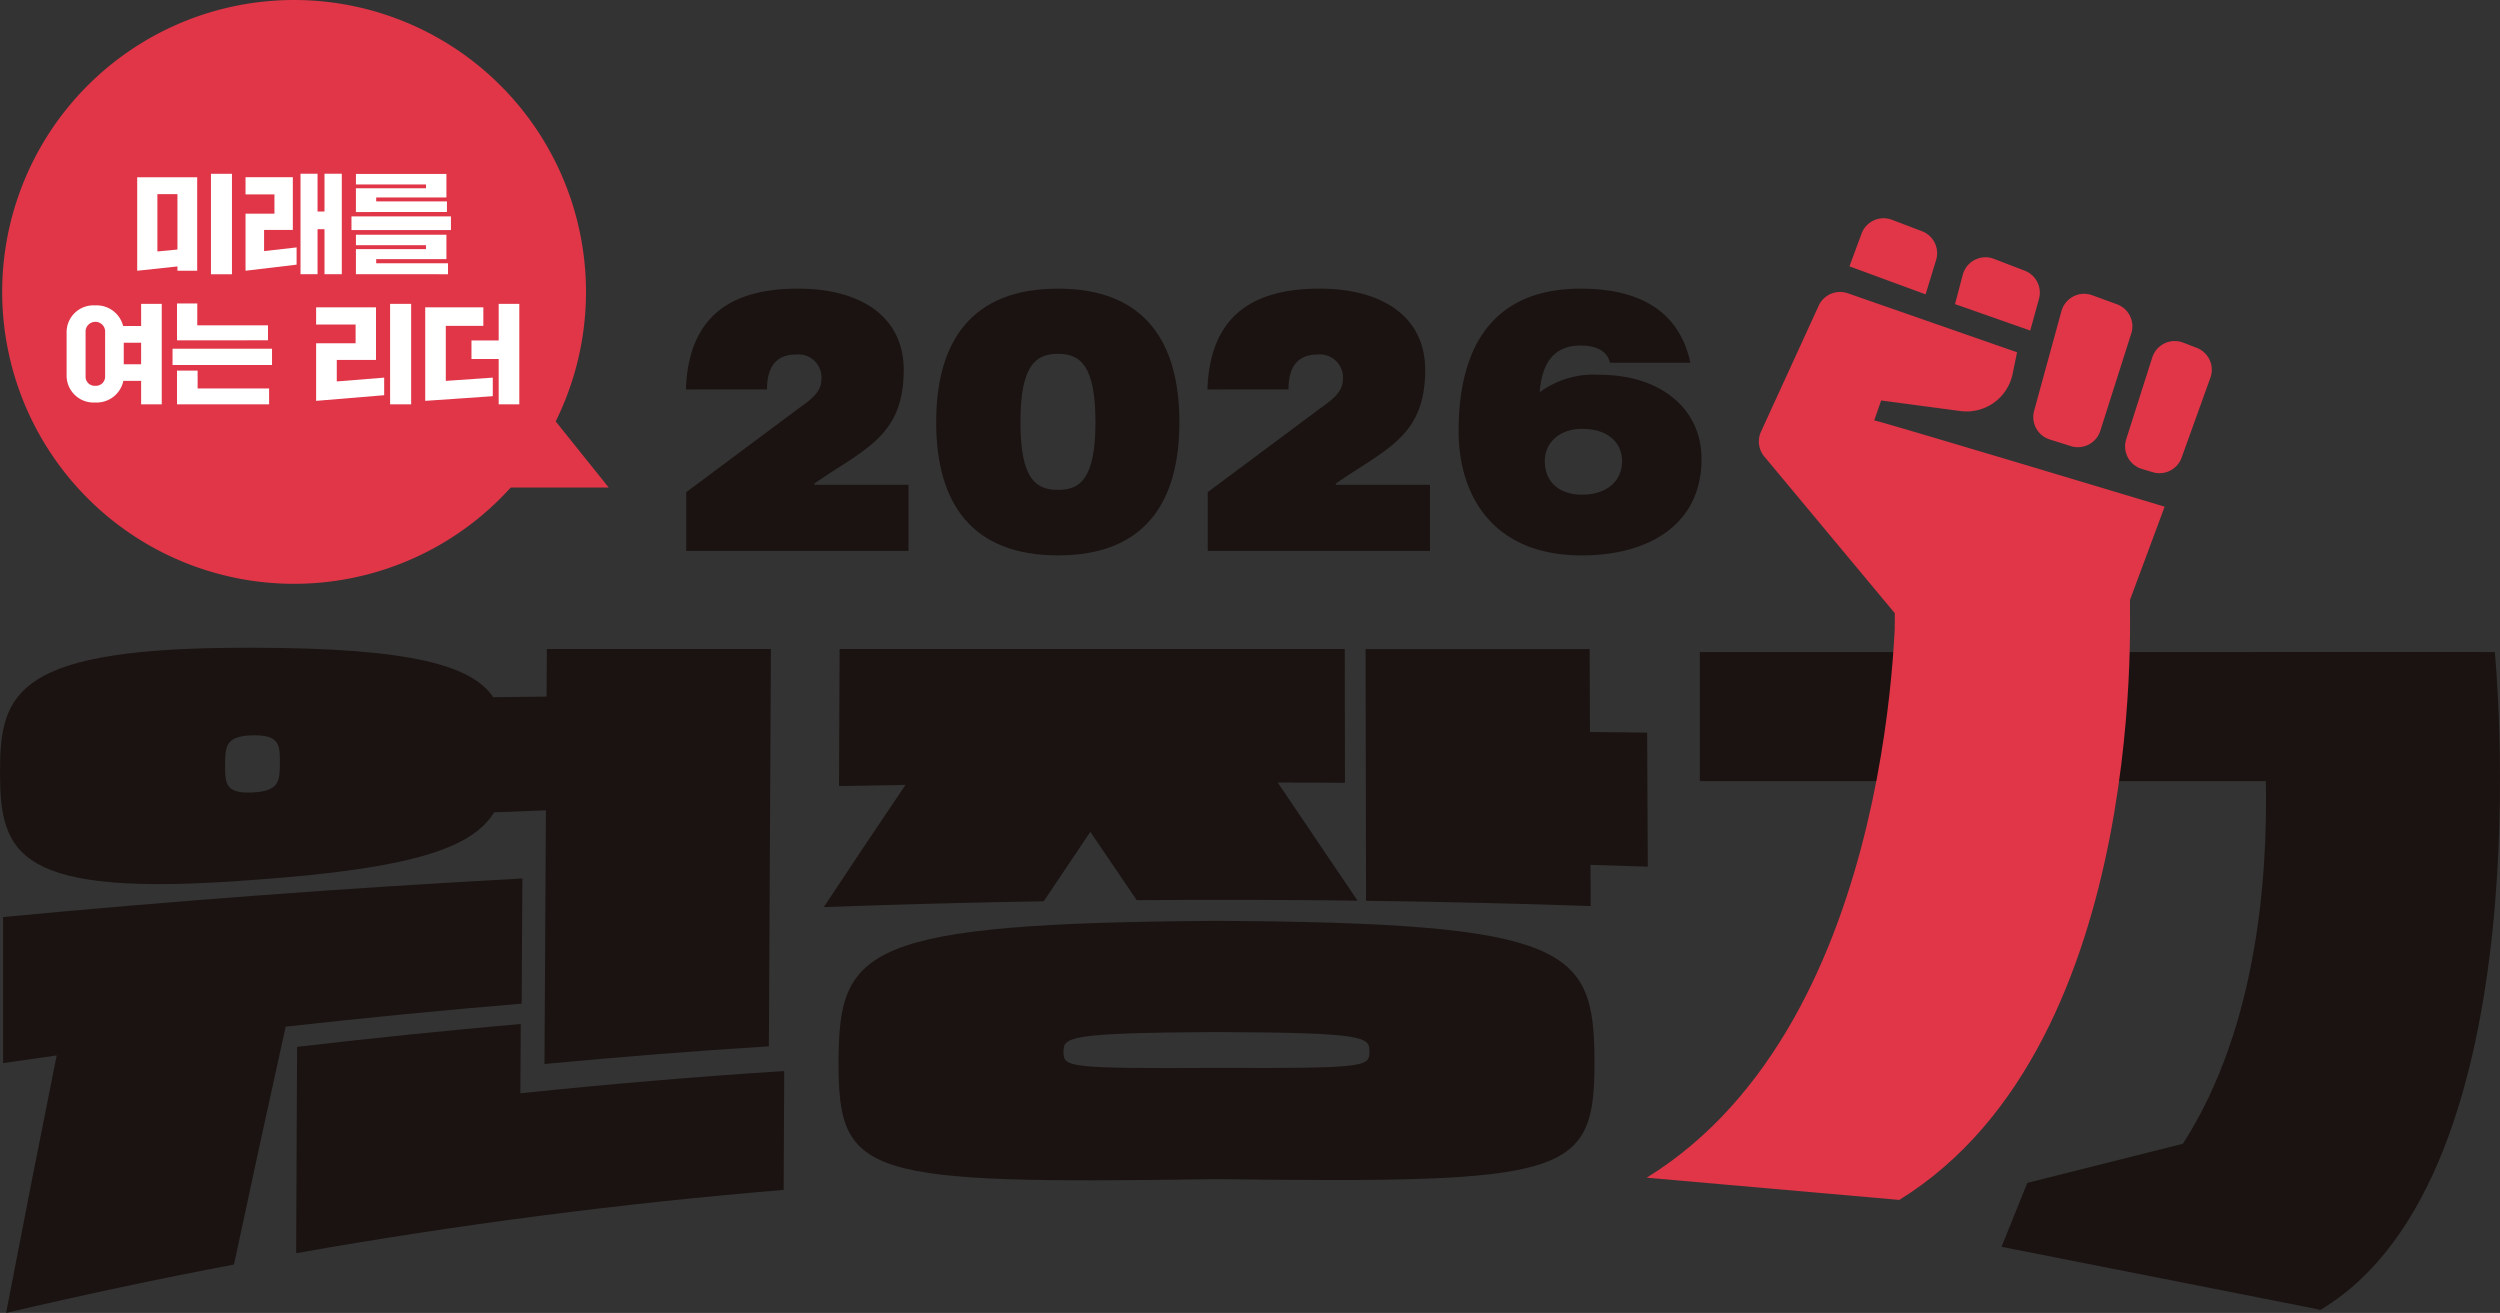
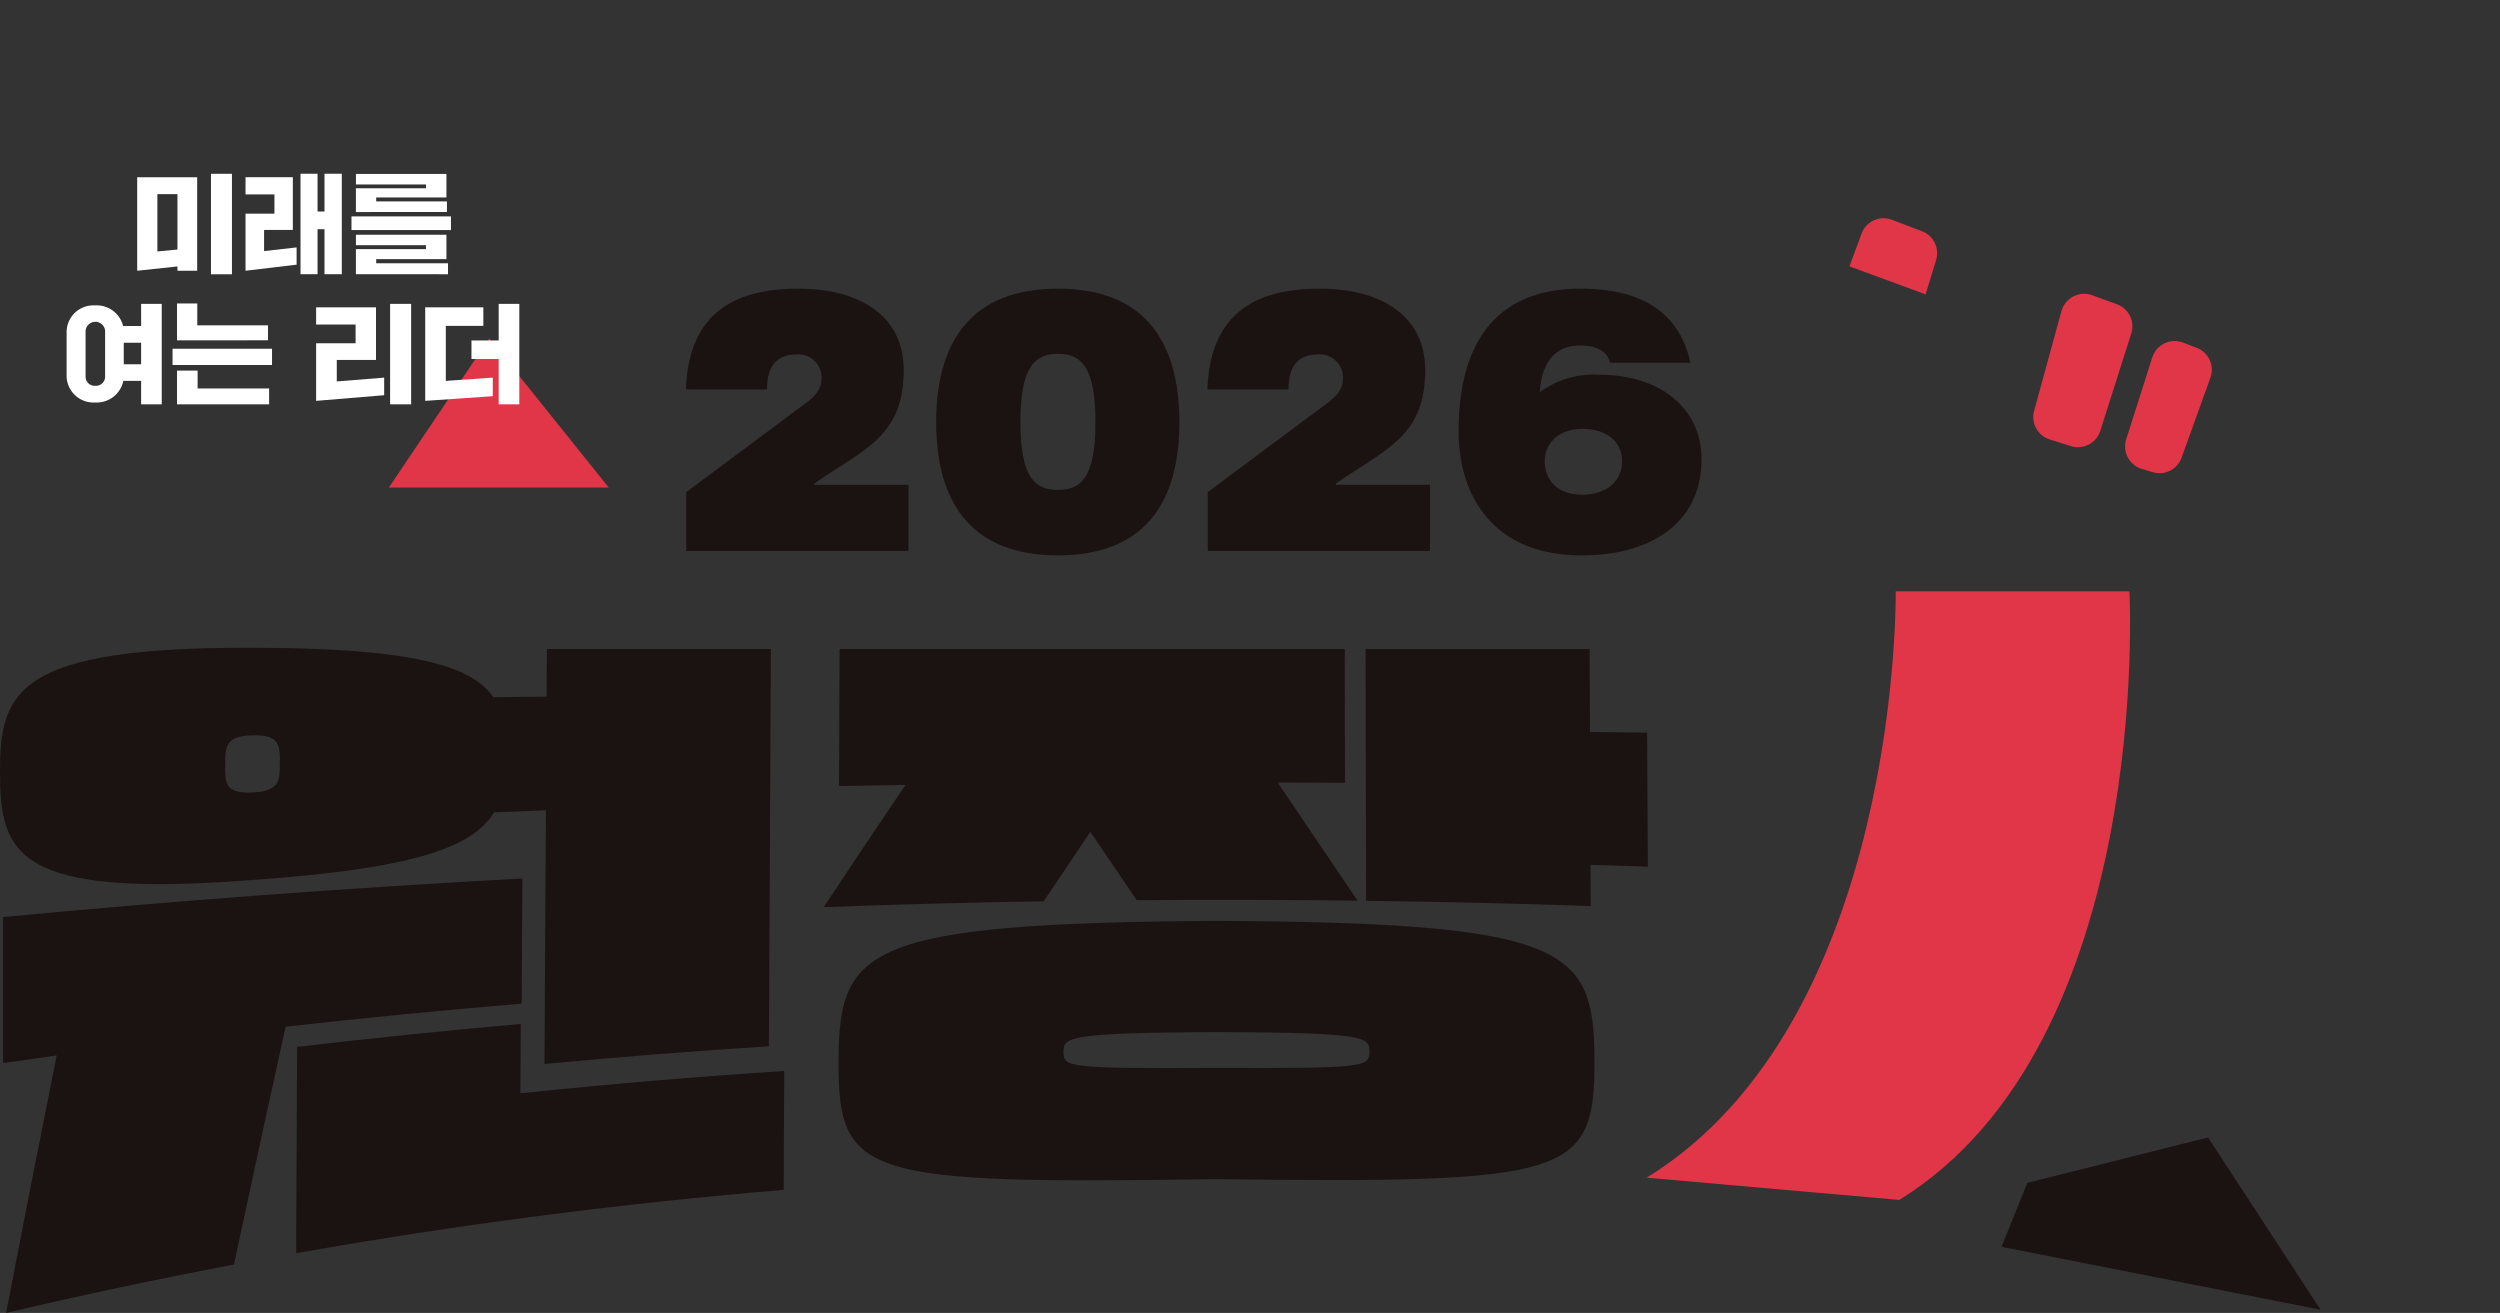
<svg xmlns="http://www.w3.org/2000/svg" id="bi-directorPower" width="207.549" height="109" viewBox="0 0 207.549 109">
  <rect x="0" y="0" width="207.549" height="109" fill="#333333" stroke="none" />
  <defs>
    <clipPath id="clip-path">
      <rect id="사각형_1725" data-name="사각형 1725" width="207.549" height="109" fill="none" />
    </clipPath>
  </defs>
  <g id="그룹_2877" data-name="그룹 2877" clip-path="url(#clip-path)">
    <path id="패스_17031" data-name="패스 17031" d="M63.832,101.7q-9.326.588-18.63,1.468l.12-21.059q-2.148.08-4.3.165c-1.81,2.945-6.7,4.681-20.136,5.622C1.327,89.406.008,85.769,0,78.923c0-6.678,1.344-10.376,20.968-10.312,13.274.016,18.2,1.493,19.984,4.107l4.424-.051c.008-1.315.015-2.636.023-3.951l18.6,0Q63.914,85.2,63.832,101.7m-59.125.758q-2.228.312-4.453.637,0-6.063,0-12.126,21.491-2.035,43.113-3.2l-.059,10.39q-9.812.817-19.593,1.91-2.151,9.721-4.291,19.748-9.491,1.8-18.918,4.018,2.089-10.878,4.2-21.375M20.939,75.882c-2.242.058-2.245.968-2.251,2.483-.005,1.455-.009,2.363,2.231,2.264,2.306-.1,2.31-.993,2.316-2.423.006-1.49.01-2.383-2.3-2.323M43.2,105.6q10.935-1.14,21.906-1.851-.024,4.937-.048,9.872-20.318,1.686-40.471,5.254.038-8.565.077-17.13,9.268-1.08,18.568-1.9L43.2,105.6" transform="translate(0 -14.836)" fill="#1a1311" />
    <path id="패스_17032" data-name="패스 17032" d="M130.529,79.851q-2.795-.016-5.588-.024,3.311,4.885,6.632,9.809-9.165-.113-18.335-.041-1.927-2.836-3.851-5.673-1.932,2.872-3.869,5.766-9.135.149-18.262.482,3.4-5.136,6.788-10.145-2.762.043-5.522.095.025-5.688.05-11.376,20.968,0,41.937,0,.008,5.555.018,11.109m-10.667,32.9c-29.382.436-31.413-.159-31.376-9.832.045-9.322,2.1-11.411,31.378-11.609,29.278.163,31.334,2.246,31.378,11.553.036,9.657-2,10.254-31.38,9.889m0-12.209c-12.437.063-12.695.433-12.7,1.64,0,1.27.252,1.405,12.7,1.336,12.445.046,12.7-.089,12.7-1.358,0-1.205-.26-1.576-12.7-1.617m35.754-24.86q.025,5.562.053,11.125-2.377-.078-4.754-.145.006,1.708.014,3.416-9.322-.314-18.65-.435-.018-10.452-.038-20.9l18.6,0q.014,3.442.029,6.884,2.376.027,4.75.056" transform="translate(-18.868 -14.864)" fill="#1a1311" />
    <path id="패스_17033" data-name="패스 17033" d="M72.657,38.942c.212-6.124,3.775-8.367,9.317-8.367,5.2,0,8.763,2.322,8.763,6.757,0,5.543-3.326,6.572-7.417,9.422v.106h7.813V52.35H72.684V47.467l8.895-6.624c.9-.713,2.323-1.452,2.323-2.692a1.915,1.915,0,0,0-2.059-2.112c-1.769,0-2.455,1.109-2.455,2.9Z" transform="translate(-15.711 -6.611)" fill="#1a1311" />
    <path id="패스_17034" data-name="패스 17034" d="M109.273,30.574c7.153,0,10.082,4.355,10.082,11.086s-2.929,11.059-10.082,11.059S99.165,48.391,99.165,41.66s2.956-11.086,10.108-11.086m0,16.708c1.847,0,3.115-.924,3.115-5.622,0-4.725-1.268-5.675-3.115-5.675s-3.115.951-3.115,5.675c0,4.7,1.267,5.622,3.115,5.622" transform="translate(-21.443 -6.611)" fill="#1a1311" />
    <path id="패스_17035" data-name="패스 17035" d="M127.894,38.942c.212-6.124,3.775-8.367,9.317-8.367,5.2,0,8.763,2.322,8.763,6.757,0,5.543-3.326,6.572-7.417,9.422v.106h7.813V52.35H127.921V47.467l8.895-6.624c.9-.713,2.323-1.452,2.323-2.692a1.915,1.915,0,0,0-2.059-2.112c-1.769,0-2.455,1.109-2.455,2.9Z" transform="translate(-27.655 -6.611)" fill="#1a1311" />
    <path id="패스_17036" data-name="패스 17036" d="M167.067,36.724c-.264-1.162-1.452-1.426-2.455-1.426-2.376,0-3.22,1.716-3.378,3.88a7.519,7.519,0,0,1,4.988-1.452c4.989,0,8.447,2.771,8.447,6.994,0,5.332-4.223,8-9.951,8-7.363,0-10.215-4.962-10.215-10.32,0-6.836,2.719-11.824,10.136-11.824,4.777,0,8.156,1.768,9.106,6.149Zm-5.41,8.156c0,1.821,1.292,2.8,3.087,2.8,1.981,0,3.326-1.055,3.326-2.8,0-1.4-1.03-2.666-3.326-2.666-1.873,0-3.087,1.162-3.087,2.666" transform="translate(-33.409 -6.611)" fill="#1a1311" />
-     <path id="패스_17037" data-name="패스 17037" d="M239.762,79.785H180.051V69.071H244.9Z" transform="translate(-38.933 -14.936)" fill="#1a1311" />
    <path id="패스_17038" data-name="패스 17038" d="M174.425,111.316C195.577,98.259,195.1,62.635,195.1,62.635h19.4s2.047,37.468-19.105,50.526Z" transform="translate(-37.717 -13.544)" fill="#e03648" />
-     <path id="패스_17039" data-name="패스 17039" d="M197.591,58.756V57.595l-10.8-12.967a1.952,1.952,0,0,1-.31-2.1l4.792-10.465a1.952,1.952,0,0,1,2.417-1.03l14.05,4.9-.369,1.795a3.9,3.9,0,0,1-4.338,3.082l-6.576-.877-.576,1.656c.32,0,24.111,7.163,24.111,7.163l-2.875,7.739v2.264Z" transform="translate(-40.285 -6.686)" fill="#e03648" />
    <path id="패스_17040" data-name="패스 17040" d="M202.221,29.438,195.9,27.113l1.006-2.72a1.951,1.951,0,0,1,2.524-1.147l2.491.948a1.951,1.951,0,0,1,1.173,2.393Z" transform="translate(-42.359 -4.999)" fill="#e03648" />
-     <path id="패스_17041" data-name="패스 17041" d="M213.327,33.336l-6.244-2.194.642-2.436a1.951,1.951,0,0,1,2.586-1.324l2.561.983a1.951,1.951,0,0,1,1.181,2.341Z" transform="translate(-44.778 -5.893)" fill="#e03648" />
    <path id="패스_17042" data-name="패스 17042" d="M217.709,32.564l-2.267,8.273a1.953,1.953,0,0,0,1.3,2.377l1.749.551a1.952,1.952,0,0,0,2.446-1.27l2.572-8.084a1.947,1.947,0,0,0-1.188-2.421l-2.056-.75a1.951,1.951,0,0,0-2.553,1.324" transform="translate(-46.571 -6.729)" fill="#e03648" />
    <path id="패스_17043" data-name="패스 17043" d="M227.353,37.486l-2.162,6.794a1.951,1.951,0,0,0,1.3,2.461l.9.27a1.952,1.952,0,0,0,2.4-1.208l2.412-6.7a1.951,1.951,0,0,0-1.159-2.417l-1.127-.433a1.951,1.951,0,0,0-2.561,1.237" transform="translate(-48.674 -7.81)" fill="#e03648" />
-     <path id="패스_17044" data-name="패스 17044" d="M220.451,118.466C241.239,105,234.879,69.072,234.879,69.072h19.908s4.327,43.349-14.46,54.6Z" transform="translate(-47.669 -14.936)" fill="#1a1311" />
    <path id="패스_17045" data-name="패스 17045" d="M238.5,134.79l-26.49-5.227,2.141-5.308,15-3.77Z" transform="translate(-45.844 -26.053)" fill="#1a1311" />
-     <path id="패스_17046" data-name="패스 17046" d="M48.7,24.234A24.234,24.234,0,1,1,24.468,0,24.234,24.234,0,0,1,48.7,24.234" transform="translate(-0.051)" fill="#e03648" />
    <path id="패스_17047" data-name="패스 17047" d="M49.518,35.854l9.925,12.375H41.189Z" transform="translate(-8.906 -7.753)" fill="#e03648" />
    <path id="패스_17048" data-name="패스 17048" d="M14.533,26.457V18.694h4.98v7.763H17.874V26.1Zm1.676-1.6,1.666-.161v-4.6H16.209Zm4.448-6.447H22.4v8.339H20.657Z" transform="translate(-3.143 -3.98)" fill="#fff" />
    <path id="패스_17049" data-name="패스 17049" d="M26.008,26.456V21.719h2.4v-1.6h-2.4V18.693h3.927V23.07H27.548v1.756l2.7-.306v1.432Zm4.565.288V18.405h1.414v3.134h.576V18.405H34v8.339H32.563V23.006h-.576v3.738Z" transform="translate(-5.624 -3.98)" fill="#fff" />
    <path id="패스_17050" data-name="패스 17050" d="M37.229,21.949h8.258v1.134H37.229Zm.369-.361V19.617h5.818V19.3H37.6v-.874h7.511v1.954H39.282v.324h5.873v.883Zm0,5.16v-2.08h5.818v-.324H37.6v-.874h7.511V25.5H39.282v.342h5.962v.91Z" transform="translate(-8.05 -3.985)" fill="#fff" />
    <path id="패스_17051" data-name="패스 17051" d="M13.242,32.188h1.712v8.339H13.242V38.582H11.766a2.263,2.263,0,0,1-2.341,1.792,2.233,2.233,0,0,1-2.369-2.207V34.52a2.228,2.228,0,0,1,2.369-2.206,2.263,2.263,0,0,1,2.323,1.711h1.495Zm-2.989,2.234a.814.814,0,0,0-1.622,0v3.837a.754.754,0,0,0,.81.729.759.759,0,0,0,.811-.729Zm2.989.991H11.8V37.2h1.441Z" transform="translate(-1.526 -6.96)" fill="#fff" />
    <path id="패스_17052" data-name="패스 17052" d="M18.277,35.9h8.258v1.351H18.277Zm.37-.693V32.142H20.33v1.819H26.2V35.2Zm0,5.313v-2.8h1.711V39.2h5.935v1.315Z" transform="translate(-3.952 -6.95)" fill="#fff" />
    <path id="패스_17053" data-name="패스 17053" d="M33.485,40.239V35.457h3.278V33.9H33.485V32.476h4.971v4.367H35.2v1.784l3.935-.316v1.459Zm6.142-8.051h1.747v8.339H39.627Z" transform="translate(-7.241 -6.96)" fill="#fff" />
    <path id="패스_17054" data-name="패스 17054" d="M45.04,40.239V32.476h4.826v1.54H46.75v4.565l3.9-.27v1.54Zm6.1.288V36.763h-2.26v-1.54h2.26V32.188h1.712v8.339Z" transform="translate(-9.739 -6.96)" fill="#fff" />
  </g>
</svg>